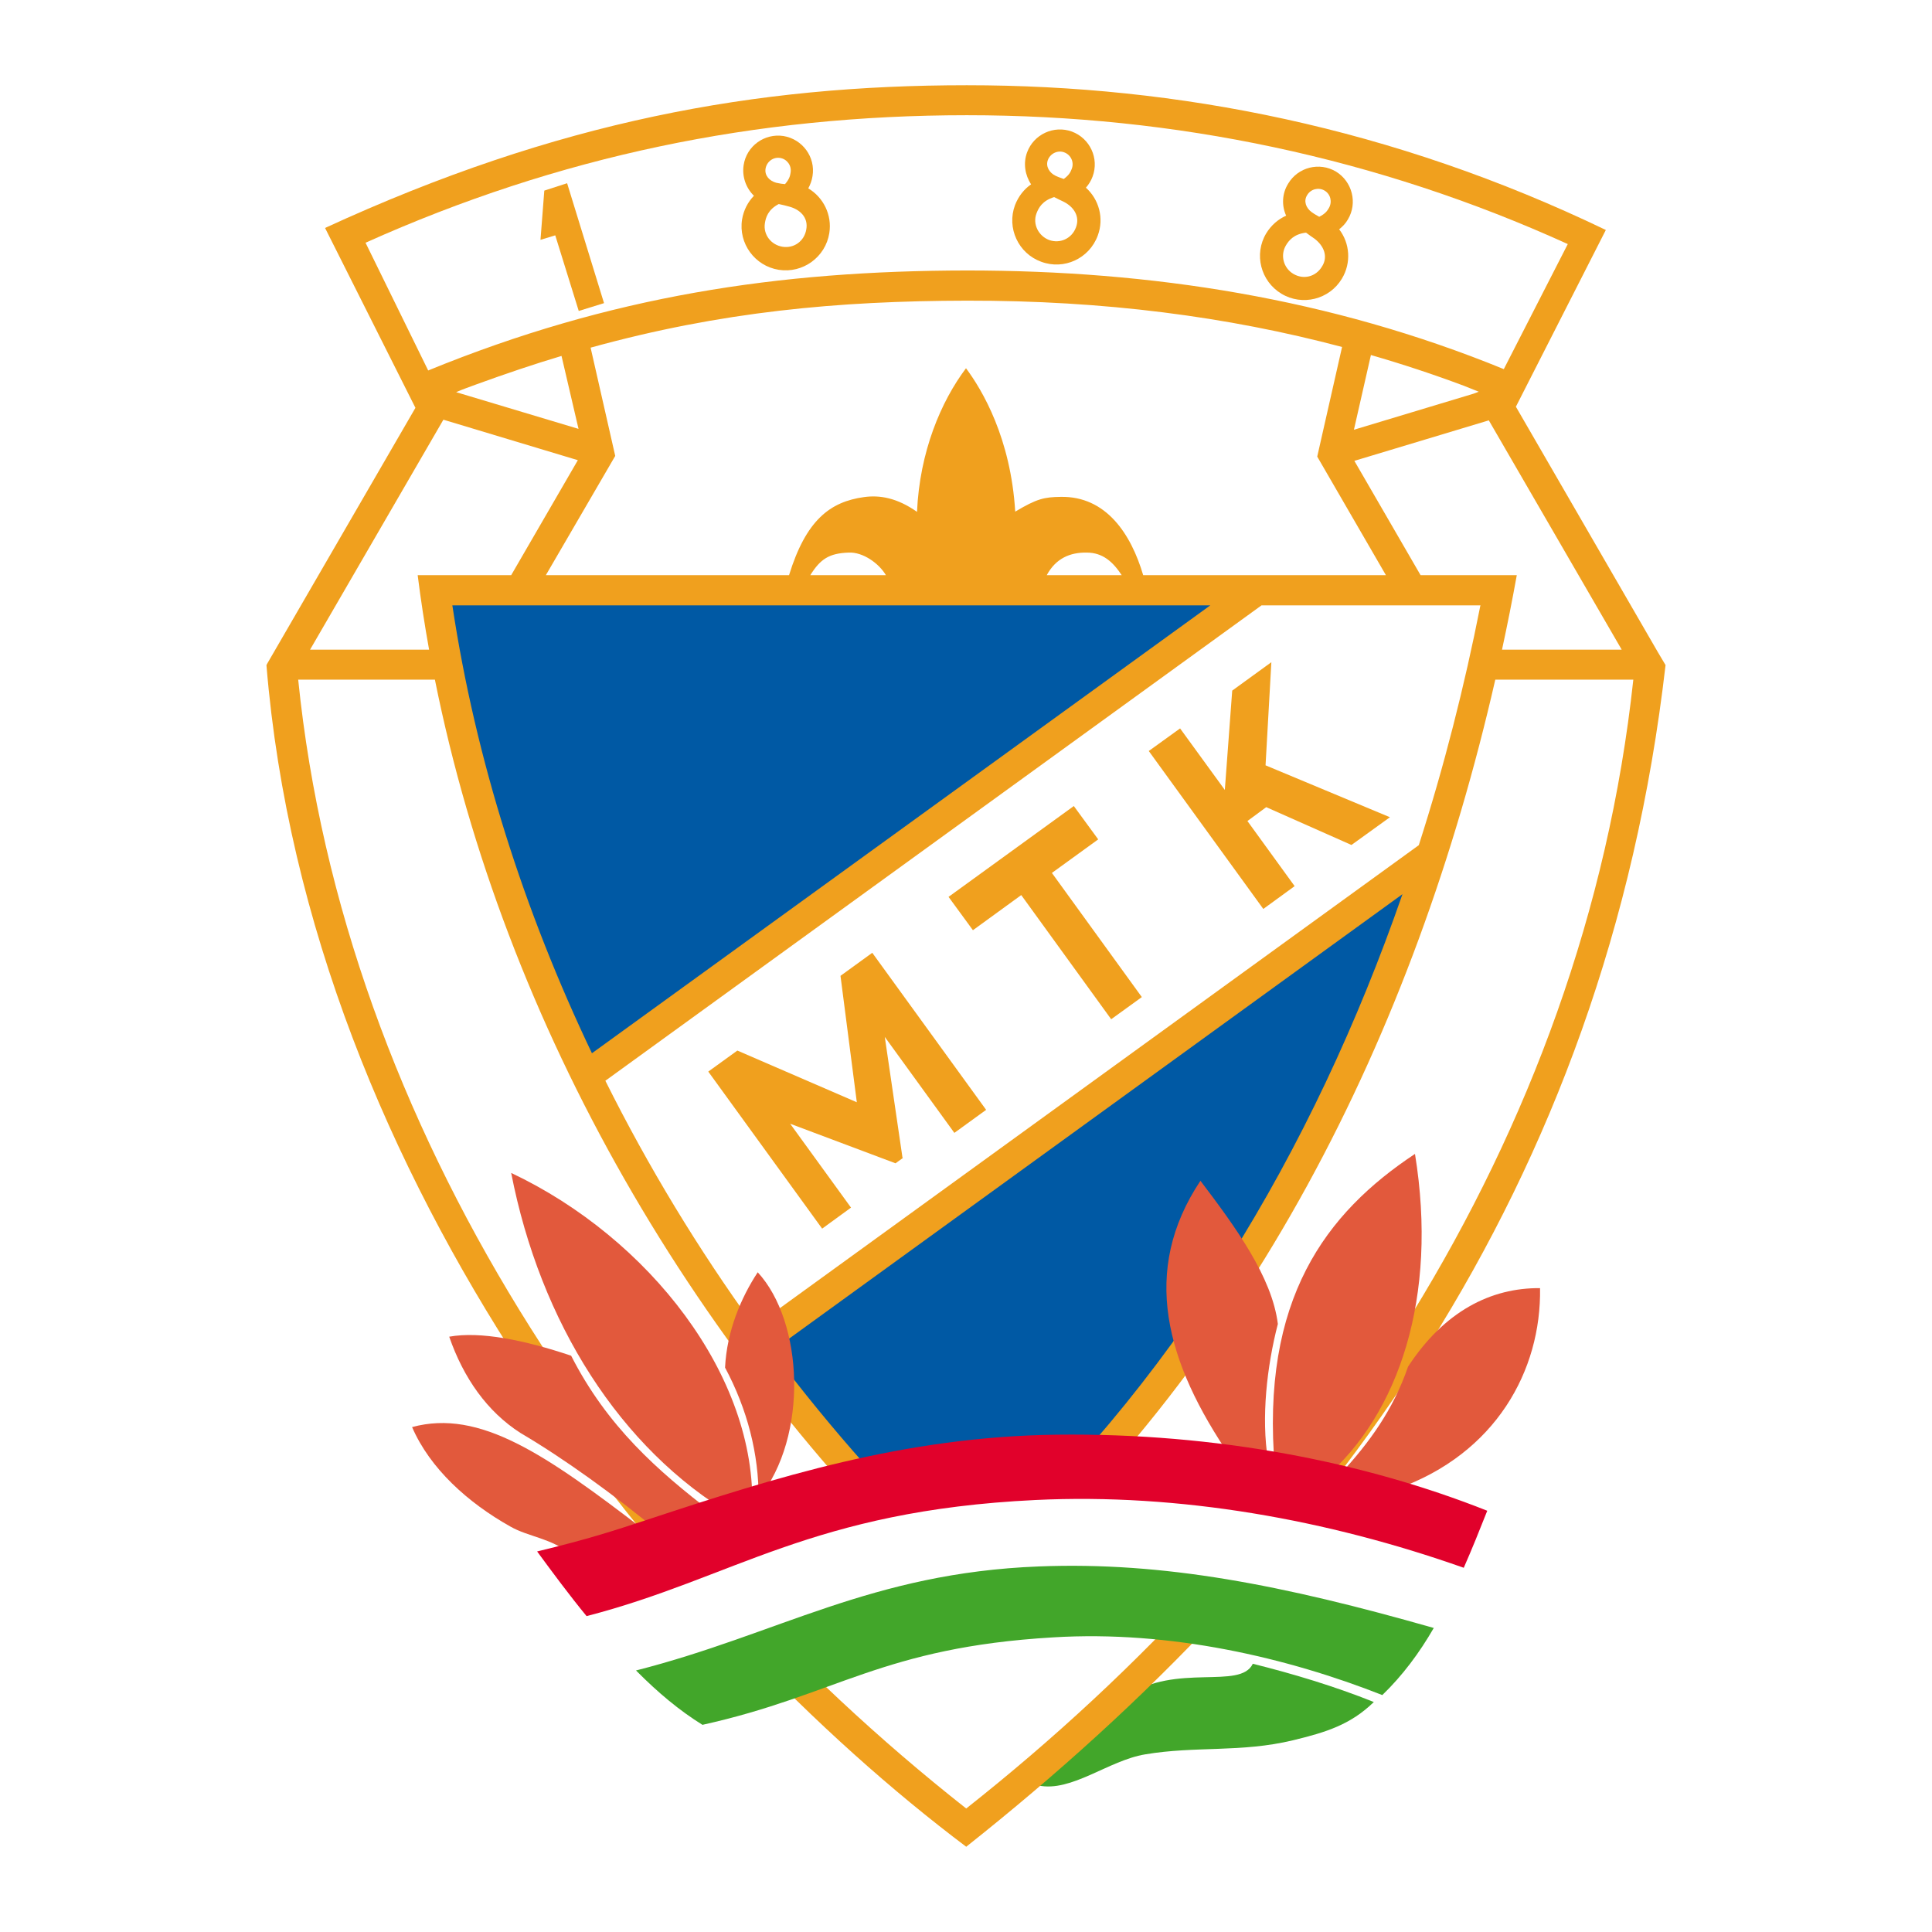
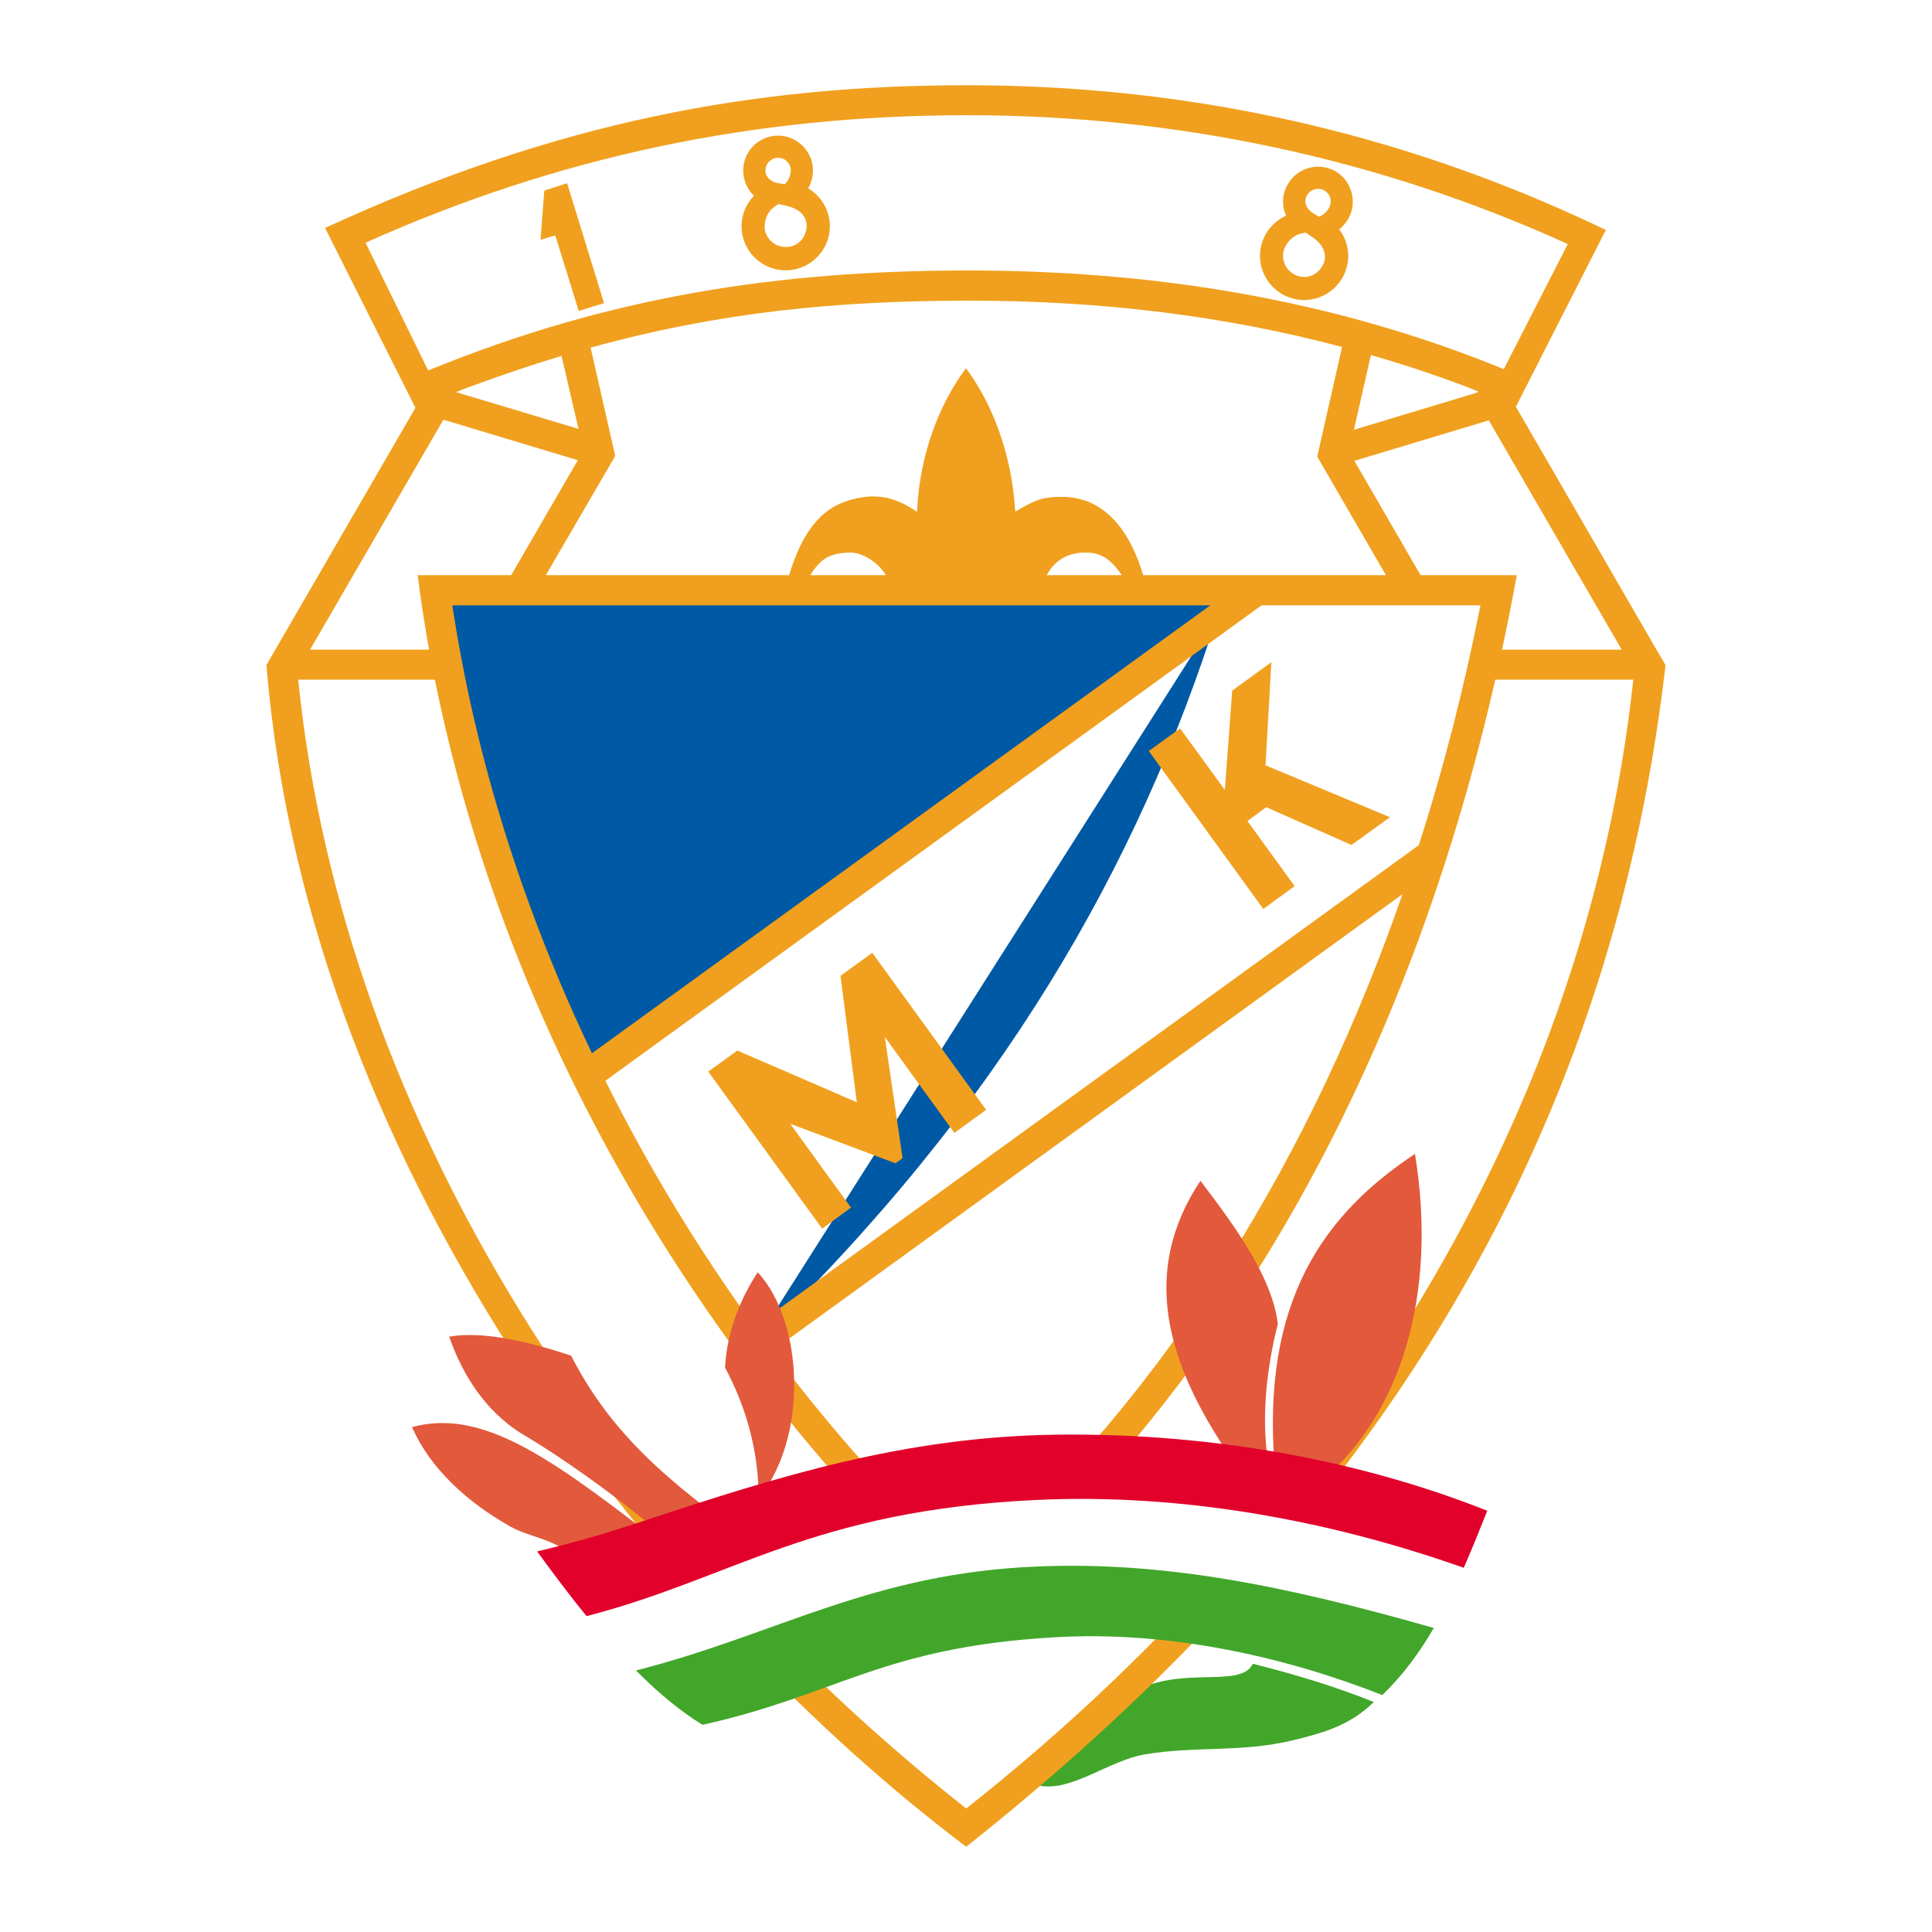
<svg xmlns="http://www.w3.org/2000/svg" version="1.1" id="Calque_1" width="192.756" height="192.755" viewBox="0 0 192.756 192.755" style="overflow:visible;enable-background:new 0 0 192.756 192.755;" xml:space="preserve">
  <g>
-     <polygon style="fill-rule:evenodd;clip-rule:evenodd;fill:#FFFFFF;" points="0,0 192.756,0 192.756,192.755 0,192.755 0,0  " />
    <path style="fill-rule:evenodd;clip-rule:evenodd;fill:#42A62A;" d="M124.992,165.995c3.95,0.98,8.19,2.253,12.075,3.816   c-2.322,2.254-4.732,3.011-8.058,3.816c-5.2,1.25-9.732,0.557-14.754,1.406c-3.661,0.601-7.366,3.816-10.67,3.101   c-0.134-0.356,0.425-0.222,0.291-0.579c2.857-2.789,5.691-5.558,8.525-8.348C117.357,165.882,123.742,168.628,124.992,165.995   L124.992,165.995z" />
    <path style="fill-rule:evenodd;clip-rule:evenodd;fill:#0059A4;" d="M43.501,58.568c2.634,19.418,7.924,35.645,15.847,48.703   L125.46,58.97L43.501,58.568L43.501,58.568z" />
-     <path style="fill-rule:evenodd;clip-rule:evenodd;fill:#0059A4;" d="M75.173,134.188c6.808,9.24,13.526,17.432,21.383,24.551   c24.82-23.814,38.413-47.965,46.313-72.852L75.173,134.188L75.173,134.188z" />
+     <path style="fill-rule:evenodd;clip-rule:evenodd;fill:#0059A4;" d="M75.173,134.188c24.82-23.814,38.413-47.965,46.313-72.852L75.173,134.188L75.173,134.188z" />
    <path style="fill-rule:evenodd;clip-rule:evenodd;fill:#F0A01E;" d="M96.4,160.704c28.39-24.418,44.751-57.764,52.786-92.896l0,0   h13.771c-4.978,46.068-31.716,85.106-66.558,112.626c-34.574-27.23-62.095-67.852-66.648-112.626H43.39   C50.31,102.226,69.236,135.326,96.4,160.704L96.4,160.704z M88.387,57.385c-0.692-1.183-2.299-2.321-3.706-2.254   c-1.963,0.067-2.834,0.647-3.839,2.254H88.387L88.387,57.385z M78.723,57.385c1.696-5.491,4.084-7.321,7.477-7.79   c1.585-0.224,3.326,0.089,5.29,1.473c0.268-6.004,2.388-11.003,4.888-14.329c1.629,2.188,4.463,6.964,4.911,14.307   c2.164-1.294,2.901-1.451,4.53-1.473c4.554-0.089,7.032,3.728,8.237,7.812h24.217l-6.853-11.83l2.478-10.937   c-11.429-3.036-23.771-4.643-37.431-4.621c-12.878,0.023-24.529,1.094-37.542,4.688l2.456,10.803L54.46,57.385H78.723   L78.723,57.385z M111.913,57.385c-0.871-1.317-1.875-2.254-3.506-2.254c-1.629-0.022-3.057,0.558-3.973,2.254H111.913   L111.913,57.385z M165.391,65.041l-14.151-24.463l8.974-17.633C138.964,12.722,117.514,8.504,96.466,8.504   s-40.823,3.549-64.035,14.24l9.017,17.945L26.627,66.268v0.022l-0.044,0.067c4.241,51.781,40.6,95.909,69.817,117.894   c36.135-28.658,63.746-65.664,69.772-117.894L165.391,65.041L165.391,65.041z M147.535,39.083L147,39.283l-11.919,3.593   l1.695-7.455c3.17,0.915,6.271,1.942,9.309,3.08C146.553,38.681,147.044,38.881,147.535,39.083L147.535,39.083z M141.731,57.385   l-6.606-11.406l13.414-4.04l13.259,22.878h-11.942c0.537-2.478,1.028-4.955,1.475-7.433H141.731L141.731,57.385z M45.51,39.127   l12.209,3.661l-1.696-7.276c-2.768,0.826-5.603,1.786-8.549,2.857C46.827,38.613,46.157,38.837,45.51,39.127L45.51,39.127z    M51.001,57.385l6.65-11.472l-13.414-4.04L30.935,64.817H42.81c-0.446-2.478-0.826-4.955-1.138-7.433H51.001L51.001,57.385z    M96.466,11.495c20.757,0,41.002,4.241,59.952,12.856l-6.383,12.477c-17.299-7.075-35.199-9.843-53.569-9.843   c-18.771,0.022-35.6,2.544-53.746,9.977l-6.25-12.745C55.777,15.557,75.419,11.495,96.466,11.495L96.466,11.495z M75.263,132.358   l66.29-48.034c2.523-7.856,4.554-15.847,6.138-23.882l0.023-0.045h-21.853l-65.464,47.429   C64.683,116.421,69.683,124.657,75.263,132.358L75.263,132.358z M139.924,89.213l-62.897,45.576   c5.938,7.903,12.477,15.245,19.463,21.831C117.002,138.474,131.063,114.726,139.924,89.213L139.924,89.213z M59.058,105.083   l61.693-44.686h-75.62C47.452,75.799,52.295,90.91,59.058,105.083L59.058,105.083z" />
    <path style="fill-rule:evenodd;clip-rule:evenodd;fill:#FFFFFF;" d="M57.808,160.37c1.719,2.188,4.398,5.088,6.853,7.498   c27.186-12.12,53.009-13.168,77.562-4.105c1.696-2.611,3.08-5.625,4.508-8.885c-13.524-4.217-32.608-7.41-48.12-6.449   C84.481,149.298,69.058,153.853,57.808,160.37L57.808,160.37z" />
-     <path style="fill-rule:evenodd;clip-rule:evenodd;fill:#E2593C;" d="M51.001,117.024c2.901,14.91,10.869,27.519,22.163,34.193   l1.875-0.58C75.553,137.335,64.75,123.519,51.001,117.024L51.001,117.024z" />
    <path style="fill-rule:evenodd;clip-rule:evenodd;fill:#E2593C;" d="M75.598,126.935c-1.674,2.545-3.08,5.869-3.259,9.508   c2.232,4.174,3.371,8.639,3.348,13.08C80.709,143.272,80.151,131.866,75.598,126.935L75.598,126.935z" />
    <path style="fill-rule:evenodd;clip-rule:evenodd;fill:#E2593C;" d="M56.982,135.259c3.594,7.053,8.638,11.496,14.062,15.646   c-1.495,0.604-3.504,1.586-5,2.188c-4.731-3.951-9.843-7.612-14.128-10.133c-3.303-2.121-5.669-5.469-7.098-9.598   C47.921,132.804,52.318,133.696,56.982,135.259L56.982,135.259z" />
    <path style="fill-rule:evenodd;clip-rule:evenodd;fill:#E2593C;" d="M41.113,142.38c6.763-1.83,13.347,2.743,23.213,10.311   l-7.344,2.389c-2.009-1.629-4.24-1.74-6.048-2.768C46.67,149.923,42.898,146.509,41.113,142.38L41.113,142.38z" />
    <path style="fill-rule:evenodd;clip-rule:evenodd;fill:#E2593C;" d="M141.173,115.126c-8.859,5.871-15.445,14.465-13.972,31.449   l4.955,0.893C139.567,141.063,143.494,129.411,141.173,115.126L141.173,115.126z" />
    <path style="fill-rule:evenodd;clip-rule:evenodd;fill:#E2593C;" d="M126.51,145.683c-0.691-4.24-0.112-9.375,0.982-13.592   c-0.581-4.688-4.22-9.666-7.724-14.285c-5.98,8.994-3.505,18.078,3.08,27.675C124.031,145.55,125.326,145.616,126.51,145.683   L126.51,145.683z" />
-     <path style="fill-rule:evenodd;clip-rule:evenodd;fill:#E2593C;" d="M133.831,146.954c2.745-2.99,5.154-6.248,6.65-10.602   c3.616-5.535,8.28-7.879,13.17-7.834c0.134,8.215-4.421,16.518-14.263,20.021C137.469,147.96,135.749,147.558,133.831,146.954   L133.831,146.954z" />
    <path style="fill-rule:evenodd;clip-rule:evenodd;fill:#E1012B;" d="M146.039,156.418c0.826-1.875,1.586-3.771,2.345-5.69   c-12.144-4.822-26.94-7.791-42.989-7.59c-15.2,0.201-27.967,4.242-40.734,8.459c-3.616,1.184-5.825,1.92-11.071,3.192   c1.541,2.099,3.259,4.419,4.933,6.45c14.62-3.771,22.432-10.512,44.796-11.584C117.693,148.964,132.469,151.62,146.039,156.418   L146.039,156.418z" />
    <path style="fill-rule:evenodd;clip-rule:evenodd;fill:#42A62A;" d="M63.456,166.663c2.187,2.21,4.329,3.996,6.629,5.424   c13.392-2.969,17.922-7.723,34.998-8.727c11.694-0.715,23.368,2.031,32.831,5.758c2.032-1.963,3.706-4.219,5.134-6.695   c-15.021-4.285-26.94-6.63-39.395-6.139C86.892,156.933,77.651,163.048,63.456,166.663L63.456,166.663z" />
-     <polygon style="fill-rule:evenodd;clip-rule:evenodd;fill:#F0A01E;" points="94.637,89.481 107.135,80.418 109.568,83.745    104.948,87.093 113.92,99.479 110.863,101.69 101.89,89.302 97.069,92.807 94.637,89.481  " />
    <polygon style="fill-rule:evenodd;clip-rule:evenodd;fill:#F0A01E;" points="95.217,113.028 88.276,103.454 90.039,115.483    90.083,115.528 89.347,116.063 78.834,112.114 84.905,120.483 82.026,122.581 70.665,106.913 73.566,104.815 85.485,109.972    83.856,97.36 87.026,95.061 98.386,110.729 95.217,113.028  " />
    <polygon style="fill-rule:evenodd;clip-rule:evenodd;fill:#F0A01E;" points="126.04,90.686 114.613,74.928 117.738,72.674    122.201,78.812 122.938,68.902 126.844,66.067 126.264,76.357 138.674,81.535 134.835,84.303 126.331,80.53 124.456,81.915    129.166,88.41 126.04,90.686  " />
    <path style="fill-rule:evenodd;clip-rule:evenodd;fill:#F0A01E;" d="M78.165,13.57c1.897,0.312,3.214,2.098,2.901,3.996   c-0.067,0.446-0.223,0.848-0.423,1.228c1.495,0.892,2.388,2.633,2.097,4.464c-0.379,2.388-2.634,4.04-5.044,3.661   c-2.388-0.379-4.039-2.634-3.66-5.022c0.156-0.938,0.58-1.741,1.184-2.366c-0.782-0.759-1.206-1.897-1.027-3.058   C74.481,14.575,76.268,13.28,78.165,13.57L78.165,13.57z M78.7,20.601c1.139,0.291,1.965,1.116,1.741,2.299   c-0.201,1.184-1.25,1.897-2.365,1.719c-1.139-0.179-1.942-1.205-1.764-2.343c0.089-0.581,0.312-1.361,1.383-1.919   C78.165,20.467,78.41,20.512,78.7,20.601L78.7,20.601z M77.83,15.758c0.692,0.111,1.161,0.759,1.049,1.451   c-0.044,0.312-0.111,0.647-0.557,1.161c-0.269-0.022-0.469-0.044-0.871-0.134c-0.67-0.179-1.183-0.714-1.072-1.406   C76.49,16.137,77.137,15.646,77.83,15.758L77.83,15.758z" />
-     <path style="fill-rule:evenodd;clip-rule:evenodd;fill:#F0A01E;" d="M106.935,13.124c1.809,0.67,2.746,2.678,2.075,4.487   c-0.156,0.424-0.379,0.781-0.669,1.116c1.294,1.16,1.831,3.036,1.183,4.776c-0.848,2.299-3.37,3.459-5.646,2.611   c-2.276-0.826-3.459-3.37-2.611-5.647c0.335-0.87,0.894-1.585,1.606-2.076c-0.603-0.915-0.804-2.098-0.4-3.192   C103.14,13.392,105.148,12.477,106.935,13.124L106.935,13.124z M106.086,20.11c1.049,0.513,1.696,1.495,1.25,2.611   c-0.423,1.094-1.584,1.607-2.655,1.228c-1.071-0.402-1.675-1.585-1.271-2.656c0.2-0.536,0.58-1.272,1.763-1.629   C105.595,19.887,105.818,19.976,106.086,20.11L106.086,20.11z M106.177,15.2c0.668,0.246,1.004,0.982,0.758,1.629   c-0.112,0.291-0.224,0.603-0.804,1.027c-0.222-0.089-0.423-0.134-0.804-0.312c-0.625-0.29-1.025-0.938-0.78-1.585   C104.793,15.312,105.528,14.955,106.177,15.2L106.177,15.2z" />
    <path style="fill-rule:evenodd;clip-rule:evenodd;fill:#F0A01E;" d="M133.294,17.12c1.63,1.004,2.166,3.147,1.184,4.776   c-0.223,0.401-0.535,0.714-0.871,0.982c1.071,1.384,1.229,3.348,0.27,4.932c-1.25,2.076-3.952,2.746-6.028,1.496   c-2.075-1.25-2.767-3.951-1.517-6.026c0.491-0.804,1.183-1.406,1.987-1.763c-0.448-0.982-0.425-2.188,0.2-3.192   C129.501,16.673,131.644,16.137,133.294,17.12L133.294,17.12z M131.151,23.815c0.938,0.714,1.384,1.786,0.737,2.79   c-0.625,1.026-1.854,1.317-2.857,0.714c-0.982-0.581-1.316-1.853-0.736-2.835c0.29-0.491,0.804-1.138,2.01-1.272   C130.706,23.503,130.906,23.659,131.151,23.815L131.151,23.815z M132.156,19.017c0.604,0.357,0.782,1.138,0.425,1.741   c-0.157,0.268-0.336,0.558-0.961,0.871c-0.223-0.134-0.423-0.223-0.759-0.469c-0.557-0.402-0.826-1.094-0.445-1.696   C130.772,18.86,131.555,18.66,132.156,19.017L132.156,19.017z" />
    <polygon style="fill-rule:evenodd;clip-rule:evenodd;fill:#F0A01E;" points="56.581,18.28 60.264,30.244 57.741,31.025    55.398,23.48 53.925,23.927 54.305,19.017 56.581,18.28  " />
  </g>
</svg>